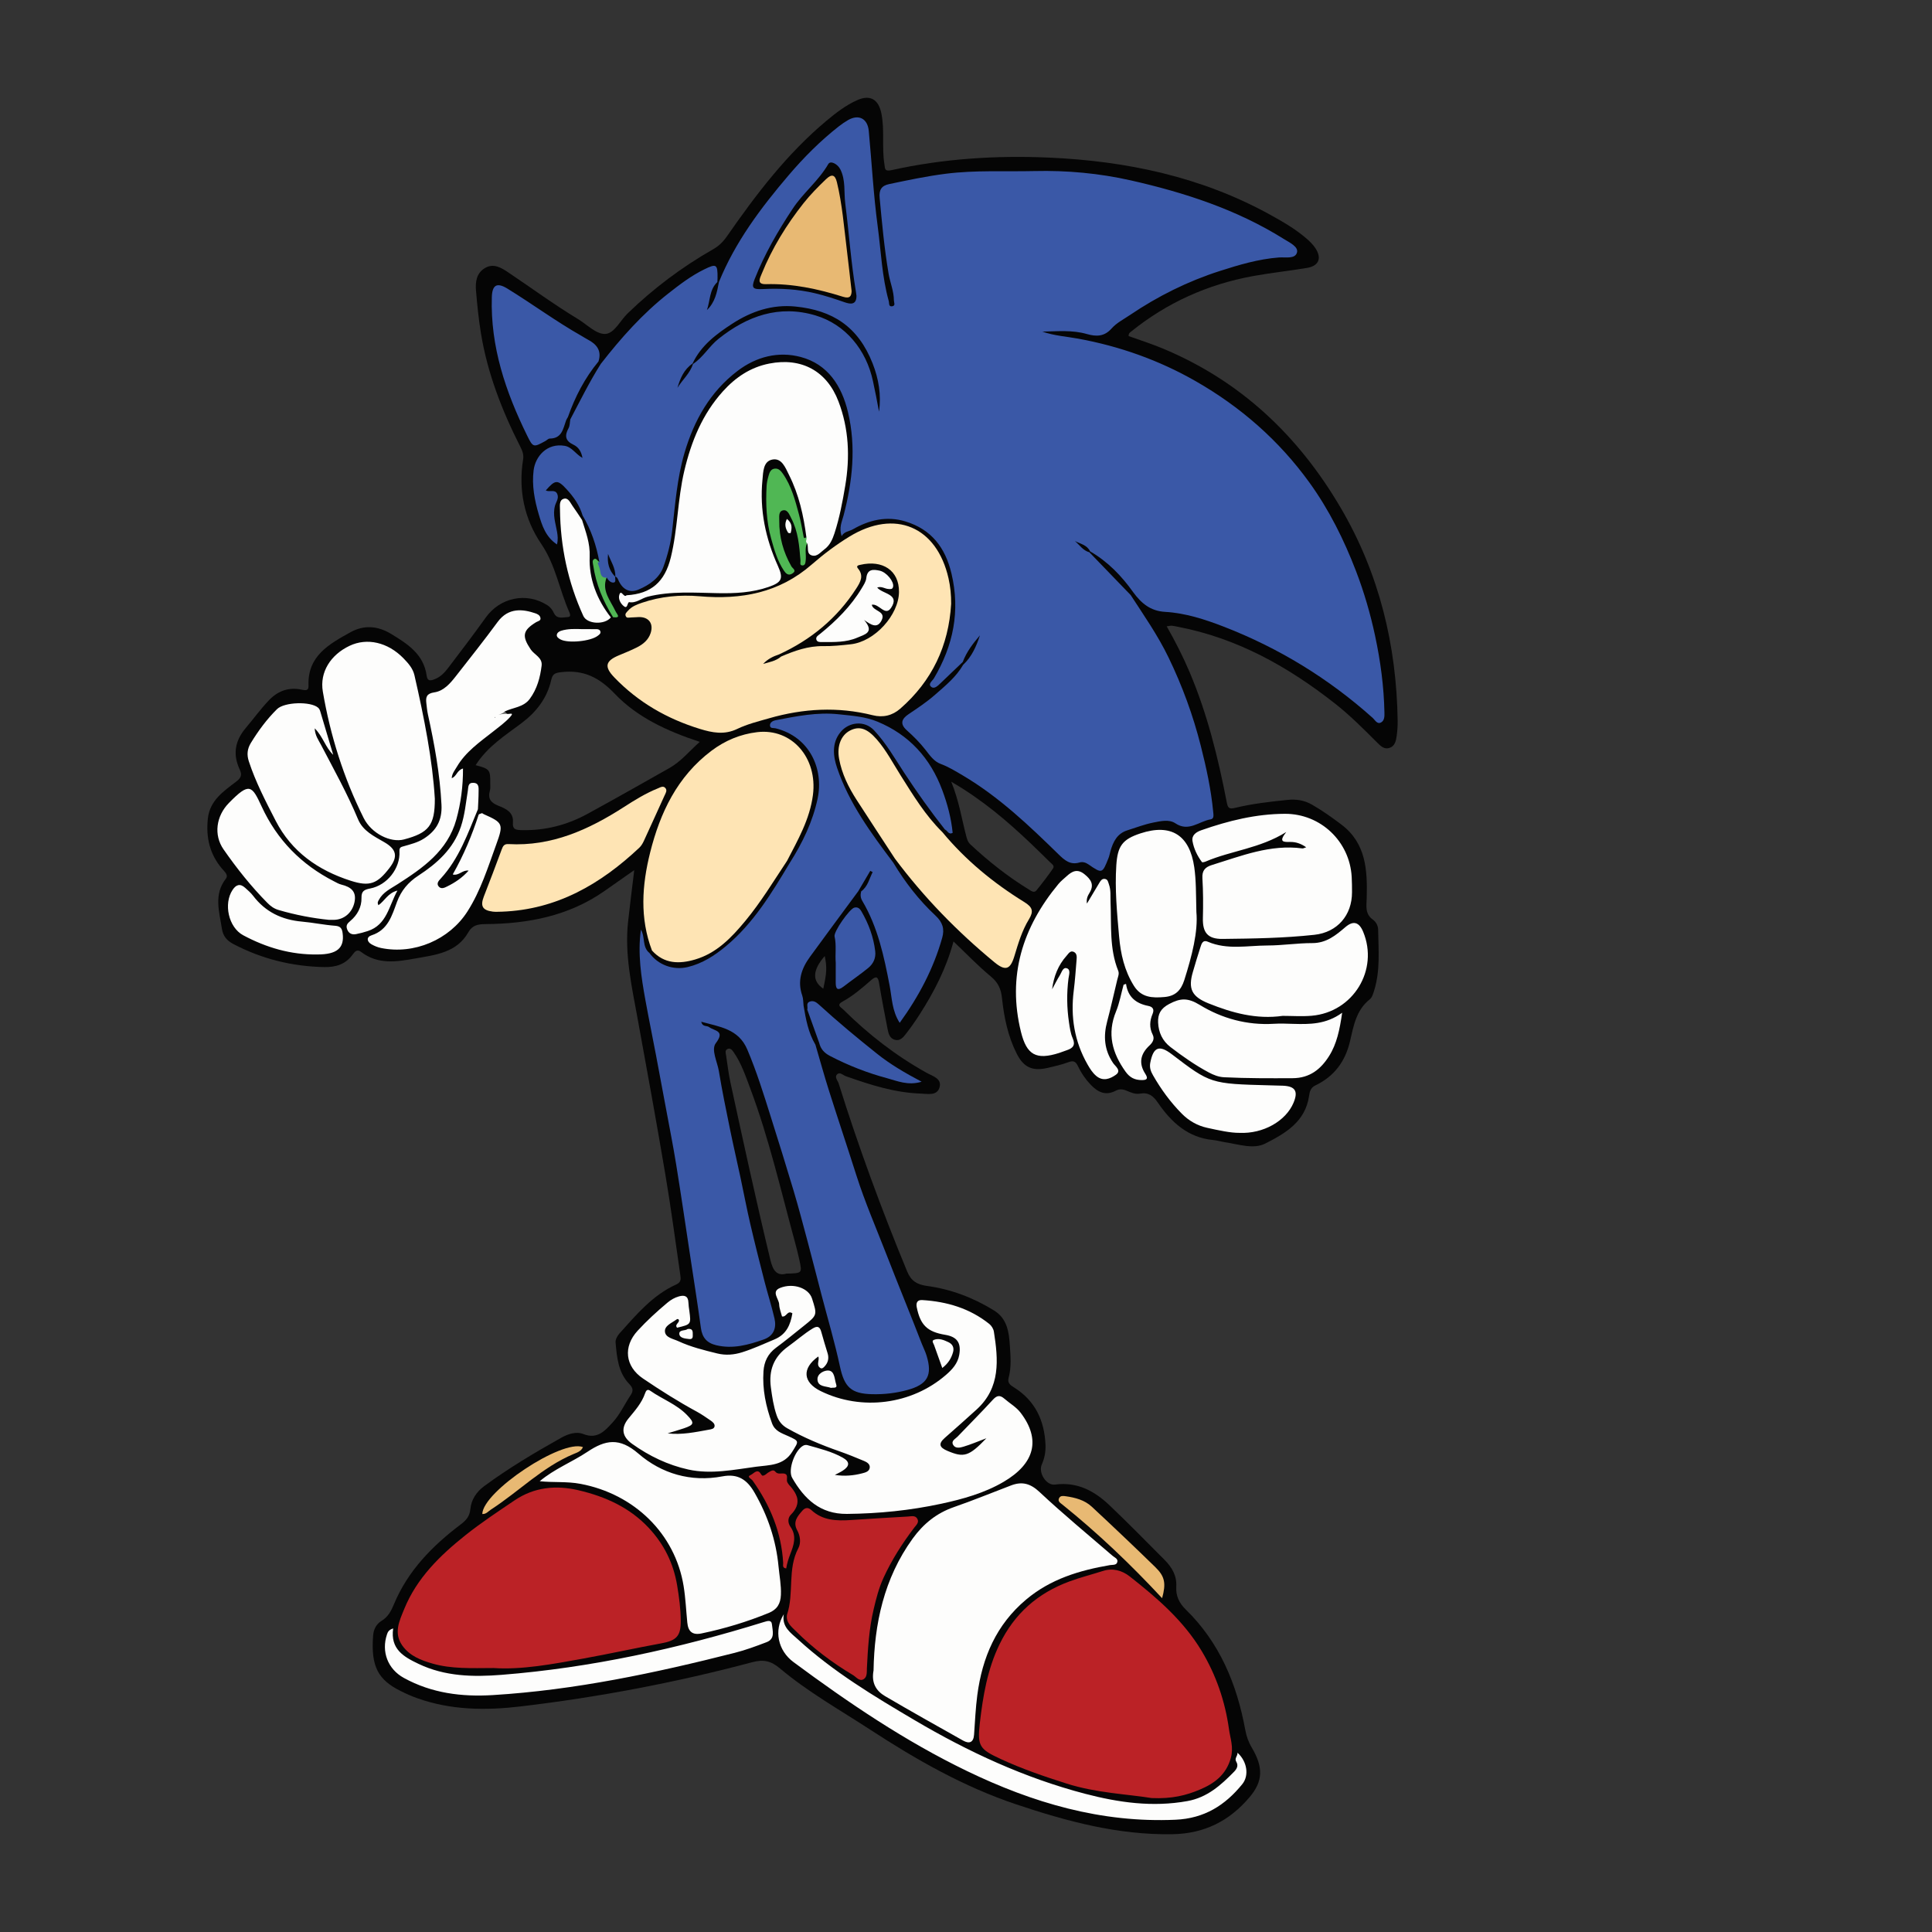
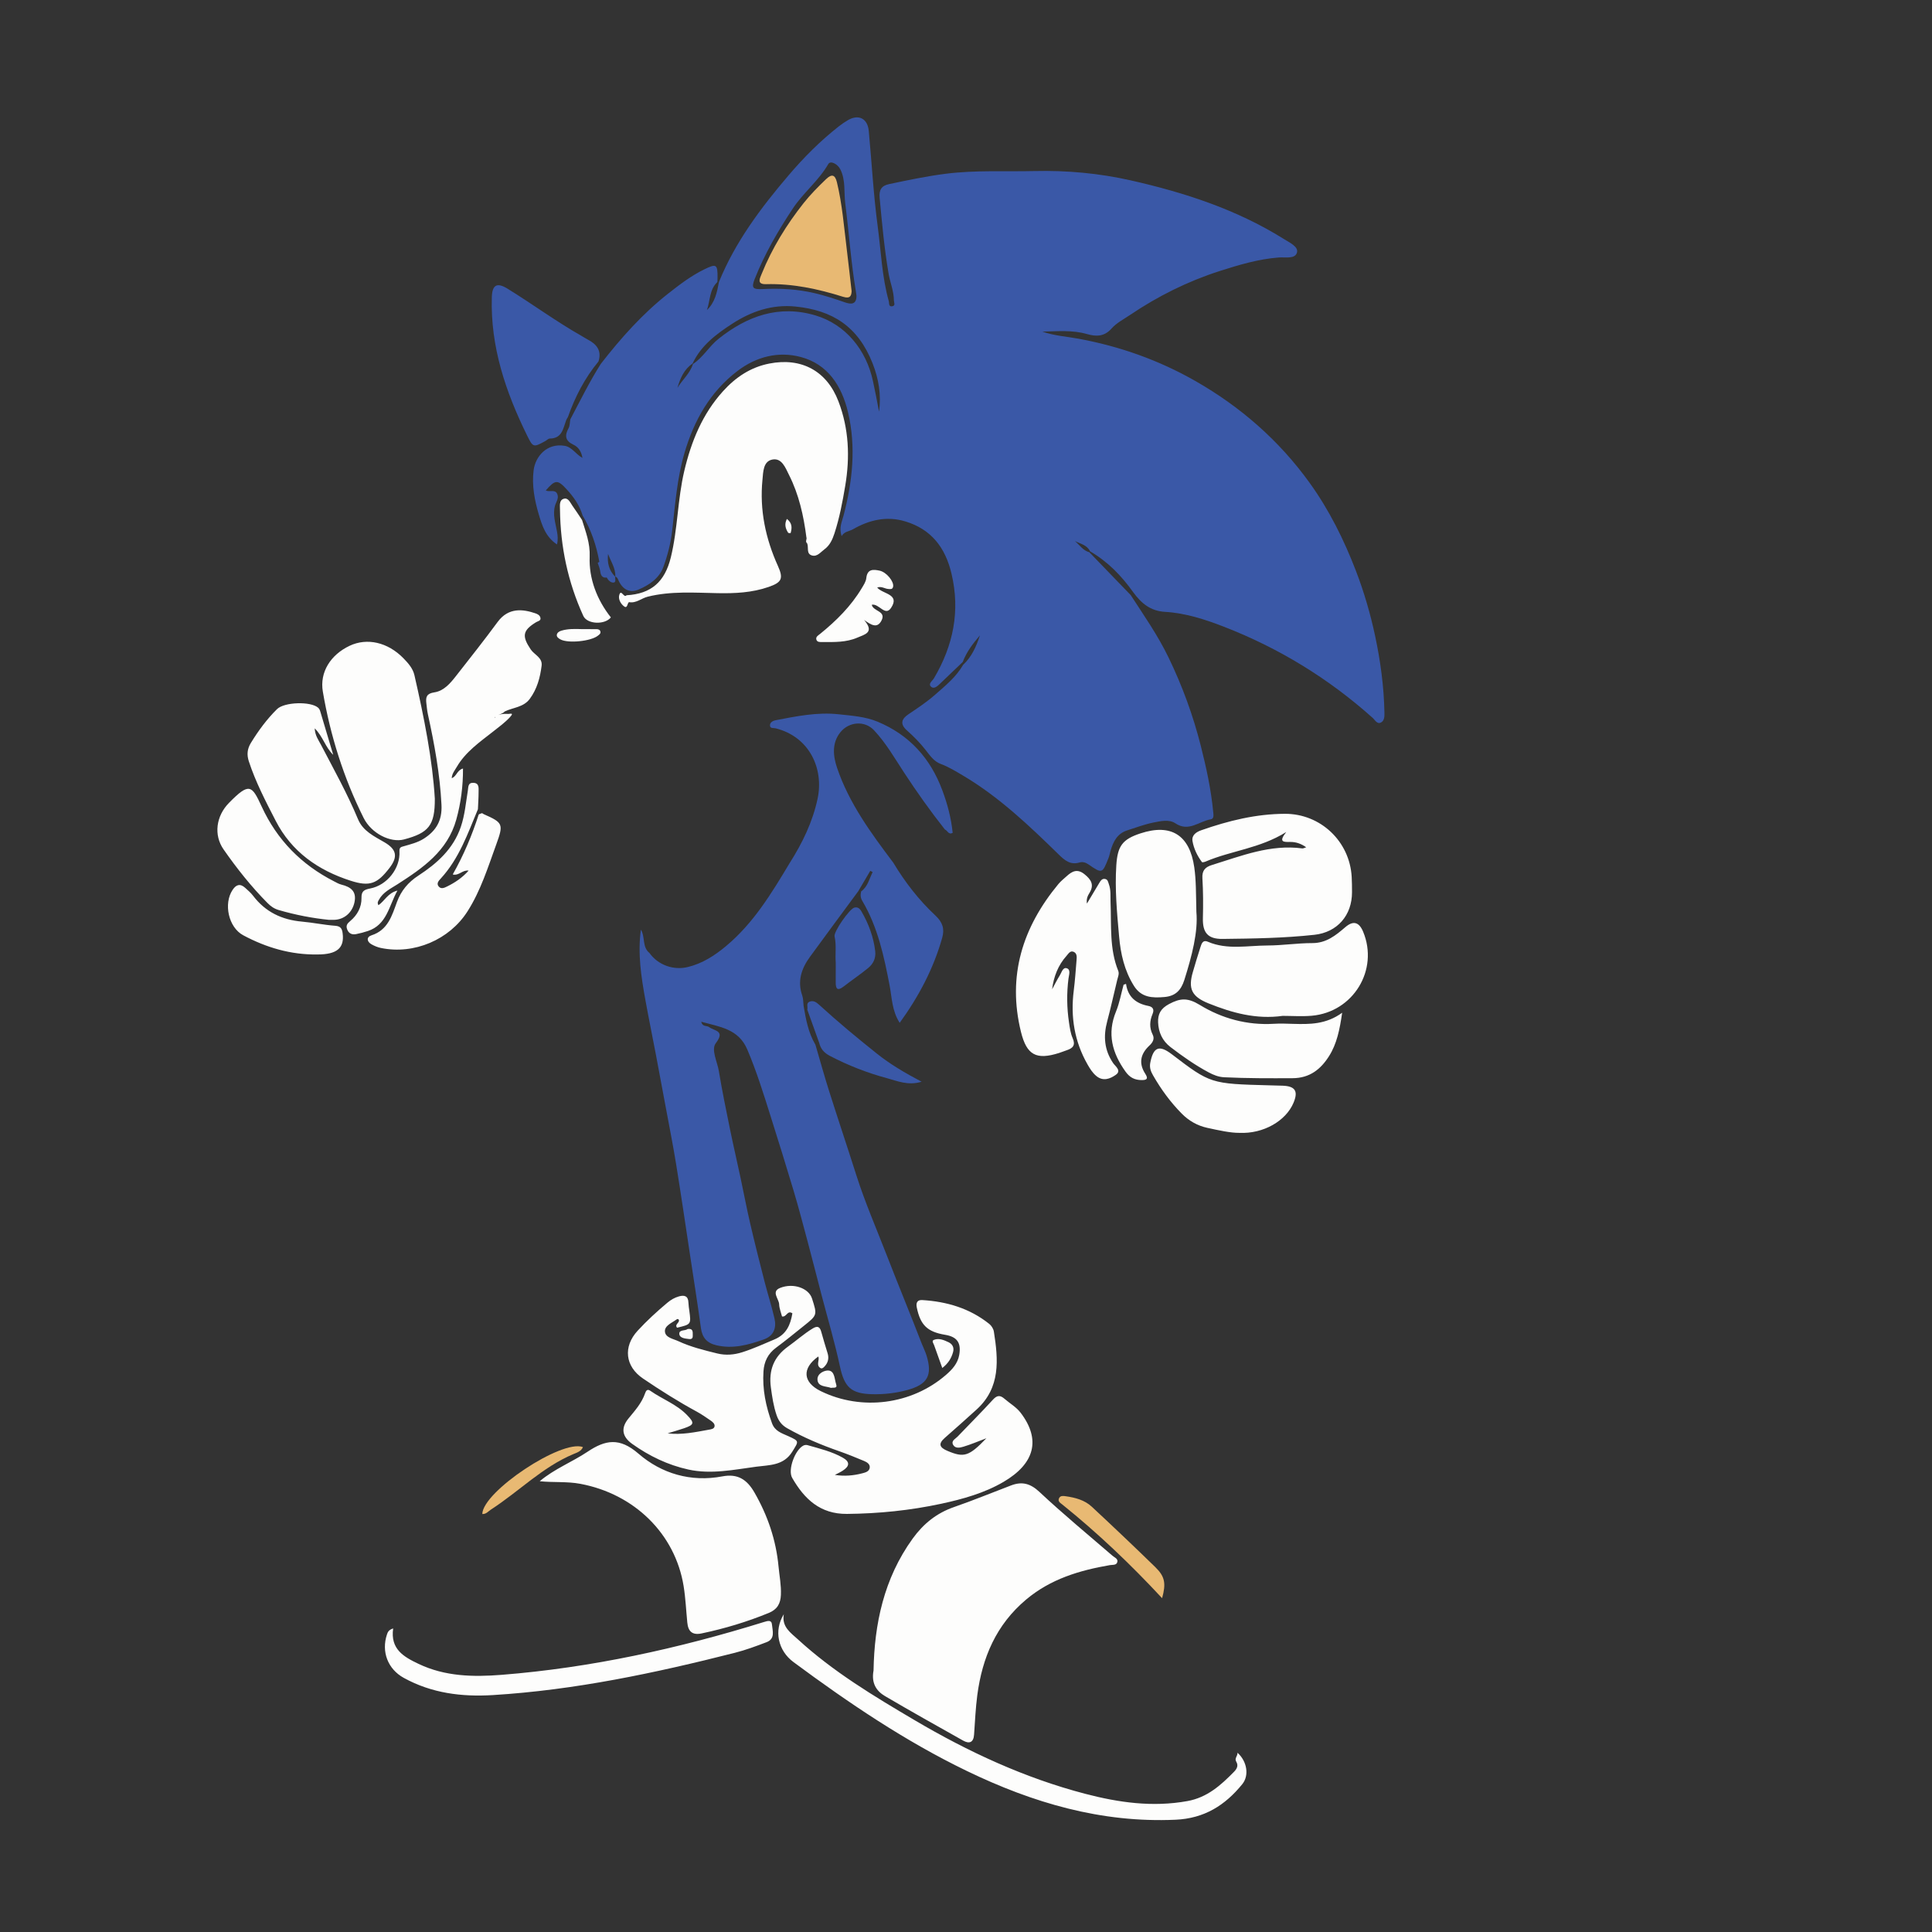
<svg xmlns="http://www.w3.org/2000/svg" version="1.1" id="Layer_1" x="0px" y="0px" viewBox="0 0 792 792" style="enable-background:new 0 0 792 792;" xml:space="preserve">
  <rect x="0" y="0" width="792" height="792" fill="#333333" stroke="none" />
  <style type="text/css">
	.st0{fill:#050505;}
	.st1{fill:#50B754;}
	.st2{fill:#3A58A7;}
	.st3{fill:#696968;}
	.st4{fill:#E8B973;}
	.st5{fill:#BB2226;}
	.st6{fill:#FEE4B4;}
	.st7{fill:#FDFDFC;}
</style>
  <g>
-     <path class="st0" d="M549.63,208.21c-17.35-29.61-41.15-52.17-73.19-65.43c-4.56-1.89-9.28-3.39-13.77-5.01   c-0.06-1.21,0.65-1.54,1.16-1.95c14.61-11.77,31.22-19.22,49.63-22.61c7.4-1.36,14.9-2.14,22.32-3.38   c4.89-0.81,6.18-4.02,3.41-8.16c-0.92-1.37-2.13-2.58-3.38-3.68c-4.53-3.98-9.74-6.99-14.99-9.89   c-28.29-15.64-59.03-22.11-90.96-23.5c-21.65-0.94-43.22,0.44-64.45,5.16c-2.93,0.65-2.59-0.86-2.85-2.43   c-1.13-6.9,0.15-13.93-1.25-20.84c-1.18-5.79-4.62-7.83-10-5.4c-4.61,2.08-8.6,5.16-12.46,8.38   c-16.24,13.56-28.89,30.2-40.86,47.42c-1.54,2.22-3.31,3.96-5.7,5.32c-12.78,7.29-24.46,16.06-35.04,26.31   c-3.07,2.97-5.48,8.33-9.27,8.38c-3.66,0.05-7.4-3.9-11.08-6.13c-9.8-5.93-19.02-12.71-28.51-19.08c-2.82-1.89-6.06-3.96-9.67-1.76   c-3.41,2.08-3.89,5.66-3.59,9.2c0.49,5.82,1.07,11.65,2.01,17.41c2.69,16.47,8.66,31.85,16.2,46.67c0.83,1.64,1.42,3.18,1.1,5.16   c-2.02,12.49,0.5,24.4,7.46,34.63c5.91,8.68,7.39,18.77,11.49,27.96c0.34,0.76,0.66,1.94-0.47,1.98c-2.08,0.08-4.61,1.06-5.89-1.7   c-0.6-1.3-1.42-2.35-2.65-3.14c-8.56-5.47-19.36-3.2-25.29,5.1c-4.94,6.92-10.11,13.68-15.25,20.45c-1.51,1.99-3.18,3.83-5.68,4.79   c-1.8,0.69-2.95,0.81-3.26-1.47c-1.22-8.79-7.79-12.99-14.57-17.11c-5.49-3.33-11.12-3.75-16.66-0.68   c-8.72,4.84-17.66,9.71-17.2,21.85c0.08,2.09-1.01,2.06-2.72,1.7c-5.34-1.14-9.8,0.42-13.6,4.43c-3.38,3.56-6.23,7.52-9.38,11.24   c-4.44,5.23-5.42,10.79-2.52,17.01c0.99,2.13,0.75,3.36-1.47,5.04c-5.14,3.91-10.77,7.68-11.57,15.11   c-0.83,7.72,0.74,14.65,5.9,20.65c0.94,1.1,2.64,2.5,1.48,3.99c-5.06,6.53-2.68,13.49-1.64,20.45c0.46,3.08,2.05,4.95,4.73,6.35   c11.69,6.12,24.11,9.19,37.3,9.44c4.84,0.09,8.8-1.22,11.65-5.22c0.92-1.28,1.86-2.19,3.4-1c6.82,5.26,14.47,4.09,22.07,2.72   c8.32-1.5,17.1-2.29,21.93-10.84c1.61-2.85,3.97-3.26,7.01-3.28c17.44-0.13,34.09-3.31,48.74-13.55c3.86-2.7,7.71-5.41,12.22-8.57   c-0.91,7.58-1.78,14.33-2.52,21.09c-1.47,13.37,1.44,26.32,3.82,39.33c3.93,21.46,7.84,42.93,11.47,64.45   c2.32,13.72,4.14,27.53,6.14,41.31c0.22,1.49,0.29,2.78-1.69,3.67c-9.68,4.37-16.34,12.36-23.22,20.01   c-0.88,0.98-1.76,2.53-1.65,3.73c0.53,6.08,1.05,12.3,5.57,17.02c1.54,1.61,1.84,2.76,0.61,4.6c-2.49,3.7-4.36,7.92-7.34,11.14   c-2.99,3.23-6.19,7.15-11.97,4.84c-3.06-1.22-6.44-0.03-9.25,1.55c-10.82,6.07-21.48,12.4-31.48,19.78   c-3.21,2.36-5.33,5.64-5.67,9.4c-0.29,3.13-1.87,4.71-4.02,6.34c-11.6,8.79-21.6,18.94-27.3,32.66c-1.13,2.72-2.38,5.19-5.11,6.84   c-2.07,1.25-3.23,3.41-3.43,5.96c-1.01,12.93,2.18,18.23,11.27,22.79c2.23,1.12,4.53,2.13,6.89,2.97   c13.75,4.89,27.98,5.04,42.18,3.36c32.11-3.79,63.82-9.82,95.07-18.14c4.56-1.21,7.61-0.62,11.43,2.6   c11.43,9.62,24.52,16.96,37.02,25.11c18.82,12.28,38.26,23.35,59.69,30.54c20.81,6.98,41.81,12.63,64.08,12.26   c13.11-0.22,23.36-5.38,31.67-15.2c5.49-6.49,5.71-12.19,0.89-20.3c-1.4-2.35-2.2-4.71-2.68-7.33   c-3.44-18.75-10.51-35.76-24.41-49.31c-2.74-2.67-4.08-5.68-3.86-9.25c0.28-4.63-1.8-8.06-4.83-11.1   c-7.49-7.52-14.92-15.11-22.61-22.41c-6.15-5.84-13.19-9.63-22.23-8.43c-3.65,0.49-6.96-4.86-5.46-8.24   c1.15-2.6,1.64-5.24,1.52-8.1c-0.45-9.96-4.24-18.04-12.89-23.48c-1.45-0.91-2.82-1.77-2.23-3.94c1.2-4.38,0.79-8.91,0.5-13.32   c-0.35-5.43-1.08-10.93-6.42-14.25c-8.51-5.28-17.73-8.77-27.62-10.11c-4.1-0.56-6.47-2.1-8.05-5.92   c-10.46-25.31-19.92-50.99-28.1-77.13c-0.37-1.17-1.9-2.64-0.47-3.8c1.08-0.88,2.29,0.48,3.42,0.88   c9.99,3.53,20.05,6.78,30.76,7.13c2.82,0.09,6.61,1.02,7.65-2.52c1.07-3.66-2.82-4.63-5.23-5.97   c-12.66-7.03-23.97-15.81-34.22-25.98c-0.94-0.93-2.97-1.8-0.31-3.24c4.32-2.34,8.02-5.57,11.7-8.77c2.22-1.93,2.88-1.36,3.31,1.29   c1.05,6.32,2.27,12.62,3.5,18.91c0.35,1.78,0.87,3.66,2.93,4.23c2.13,0.59,3.43-0.98,4.51-2.37c2.05-2.64,3.98-5.39,5.77-8.2   c5.84-9.14,10.8-18.71,13.78-29.75c5.36,5.1,10.08,10.05,15.31,14.37c2.98,2.47,4.17,5.11,4.56,8.82   c0.84,7.88,2.42,15.66,6.04,22.81c2.88,5.69,6.48,7.28,12.7,5.84c2.84-0.66,5.71-1.32,8.44-2.32c1.99-0.73,3-0.45,3.92,1.53   c1.3,2.78,3.04,5.33,5.16,7.57c2.89,3.07,6.14,4.83,10.36,2.57c1.48-0.79,2.89-0.67,4.4-0.03c1.79,0.76,3.63,1.59,5.64,1.22   c3.35-0.6,5.34,0.94,7.17,3.61c5.52,8.06,12.31,14.42,22.71,15.41c1.65,0.16,3.27,0.66,4.92,0.91c5.51,0.83,11.61,3.01,16.47,0.54   c8.07-4.1,16.39-8.85,17.93-19.41c0.25-1.73,0.58-3.45,2.61-4.42c7.65-3.66,12.21-9.7,14.17-18.02c1.47-6.25,2.51-12.82,8.12-17.26   c0.97-0.77,1.41-2.37,1.82-3.67c2.53-8.17,1.75-16.58,1.61-24.94c-0.03-1.58-0.84-3.11-2.07-3.99c-3.43-2.45-2.69-5.64-2.6-9.19   c0.26-11.12-0.22-22.17-10.34-29.82c-3.9-2.95-7.85-5.77-12.1-8.21c-3.19-1.83-6.52-2.31-10.07-1.94   c-7.22,0.75-14.44,1.55-21.5,3.28c-2.55,0.62-2.95-0.11-3.4-2.44c-3.52-18.15-7.93-36.06-15.17-53.15   c-2.7-6.37-5.83-12.54-9.42-18.85c1.04-0.14,1.56-0.29,2.07-0.25c0.82,0.07,1.64,0.27,2.45,0.43   c24.29,4.63,45.15,16.31,64.33,31.37c6.27,4.92,11.9,10.56,17.51,16.2c1.43,1.43,2.95,2.85,5.1,2.05c2.08-0.77,2.55-2.85,2.81-4.79   c0.28-2.07,0.44-4.17,0.41-6.26C572.5,264.47,565.41,235.14,549.63,208.21z M274.44,314.84c-11.15,6.31-22.3,12.62-33.55,18.77   c-8.34,4.56-17.28,6.9-26.87,6.69c-2.45-0.05-4.02-0.13-3.76-3.24c0.34-4.05-2.9-5.56-5.84-6.71c-3.14-1.23-4.56-2.87-3.59-6.26   c0.26-0.91,0.13-1.94,0.14-2.92c0.06-5.64-0.19-5.96-5.99-7.5c4.87-7.66,12.07-12.15,18.71-17.14   c6.17-4.63,10.57-10.25,12.27-17.77c0.56-2.46,1.49-2.91,4.13-3.22c9.15-1.05,15.53,2.15,21.98,8.91   c9.19,9.63,21.42,15.27,34.79,19.67C282.56,307.94,279.18,312.16,274.44,314.84z M322.43,522.1c-3.95,1.1-5.57-1.25-6.59-5.48   c-5.84-24.17-11.1-48.47-16.38-72.77c-0.79-3.65-1.25-7.38-1.79-11.08c-0.13-0.91-0.59-2.12,0.43-2.68   c1.28-0.71,2.06,0.39,2.69,1.3c3.12,4.5,4.84,9.66,6.74,14.72c7.72,20.58,12.6,41.99,18.37,63.14c0.66,2.4,1.26,4.82,1.8,7.26   C328.88,521.96,328.86,521.97,322.43,522.1z M337.49,405.3c-4.6-3.13-4.49-7.51,0.6-13.39   C339.05,396.55,338.92,398.87,337.49,405.3z M431.66,356.03c-2.12,3.09-4.42,6.06-6.78,8.97c-0.92,1.13-2,0.32-2.97-0.27   c-8.71-5.33-16.66-11.62-24.11-18.57c-1.12-1.05-1.43-2.36-1.77-3.67c-1.82-6.94-2.87-14.07-6.07-22.03   c12.75,7.4,22.88,16.06,32.57,25.28c2.62,2.5,5.22,5.03,7.78,7.58C431.03,354.07,432.49,354.81,431.66,356.03z" />
    <g>
      <g>
-         <path class="st1" d="M330.56,220.23c-0.41,0.15-0.91,0.8-1.12-0.21c-0.6-2.98-1.07-6-1.86-8.93c-1.58-5.89-3.1-11.82-6.67-16.93     c-0.81-1.16-1.79-2.26-3.39-2.04c-1.68,0.23-2.11,1.71-2.49,3.03c-0.38,1.33-0.69,2.72-0.77,4.09c-0.4,7.26-0.1,14.51,1.86,21.54     c1.26,4.54,2.55,9.13,5.22,13.12c0.74,1.11,1.78,2.3,3.46,1.22c1.96-1.26,0.11-2.07-0.39-2.96c-3.3-5.81-5.04-12.03-4.96-18.72     c0.02-1.63-0.41-3.88,1.63-4.25c1.8-0.32,2.5,1.76,3.27,3.23c2.85,5.45,3.33,11.4,3.8,17.36c0.06,0.76-0.46,1.93,0.71,2.01     c1.27,0.09,1.32-1.12,1.43-2.11c0.27-2.33-0.51-4.74,0.57-7C331,221.85,331.11,221,330.56,220.23z M248.68,236.72     c-2.4-1.48-1.77-4.39-3.02-6.42c-0.74-0.32-1.18-1.59-2.04-1.14c-1.03,0.53-0.56,1.74-0.43,2.64c1.12,7.68,4.05,14.68,8.14,21.23     c3.5,0.41,1.56-1.23,0.98-2.48C250.26,246.16,246.54,242.2,248.68,236.72z" />
-       </g>
+         </g>
    </g>
    <g>
      <g>
        <path class="st2" d="M345.82,404.42c3.33-2.58,6.83-4.95,10.09-7.61c2.09-1.71,3.21-4.04,2.87-6.91     c-0.7-5.82-2.68-11.17-5.61-16.23c-0.73-1.27-1.56-1.96-2.96-1.6c-1.95,0.5-8.54,9.87-8.09,11.82c0.83,3.59,0.18,7.21,0.48,10.79     c0,2.64,0.02,5.28-0.01,7.92C342.57,405.16,343.14,406.49,345.82,404.42z M567.53,292.04c-0.21-10.57-1.62-21.04-3.81-31.32     c-1.92-9-4.5-17.9-7.82-26.56c-4.94-12.87-11.02-25.12-19.08-36.29c-12.49-17.32-28.29-31.13-46.8-41.69     c-14.94-8.52-30.96-14.22-47.96-17.34c-4.9-0.9-9.97-1.21-14.75-2.9c6.12-0.11,12.24-0.74,18.27,1c3.7,1.06,7.08,1.14,10.1-2.28     c2.03-2.3,4.99-3.8,7.59-5.56c11.41-7.71,23.66-13.8,36.75-18c7.87-2.53,15.85-4.9,24.18-5.55c2.73-0.21,6.74,0.75,7.49-2.06     c0.63-2.38-3.08-4.07-5.38-5.51c-19.35-12.11-40.74-19.06-62.79-24.04c-12.9-2.91-26.09-4.13-39.38-3.82     c-12.13,0.29-24.28-0.43-36.39,1.1c-7.85,0.99-15.56,2.63-23.28,4.25c-3.22,0.67-4.17,2.47-3.87,5.68     c0.97,10.37,1.91,20.72,3.66,31.01c0.63,3.69,2.16,7.18,2.18,10.97c0,0.88,0.79,2.15-0.67,2.42c-1.56,0.29-1.2-1.27-1.42-2.05     c-2.82-10.06-3.18-20.5-4.56-30.77c-1.73-12.95-2.43-26.03-3.65-39.04c-0.48-5.07-4.08-6.98-8.47-4.48     c-1.27,0.73-2.54,1.59-3.74,2.53c-7.65,5.99-14.44,12.81-20.72,20.19c-11.37,13.34-21.81,27.26-28.49,43.65     c-0.79,4.18-1.58,8.37-4.93,11.52c1.37-3.86,0.96-8.34,4.28-11.48c0,0,0,0,0,0c0.02-0.56,0.06-1.11,0.07-1.67     c0.06-5.68-0.47-5.97-5.48-3.51c-5.33,2.61-10,6.17-14.62,9.8c-10.62,8.33-19.51,18.33-27.76,28.93c0,0,0,0,0,0     c-4.64,7.32-8.45,15.09-12.49,22.73c-0.23,1.22-0.17,2.6-0.73,3.64c-1.65,3-1.38,5.17,1.95,6.73c2.05,0.96,3.27,2.7,3.76,5.45     c-2.88-1.62-4.28-4.46-7.34-4.97c-7.21-1.21-11.98,4.33-12.69,10.06c-0.77,6.19,0.39,12.26,2.13,18.11     c1.32,4.45,2.77,9.15,7.45,12.27c0.49-2.04,0.3-3.57,0.02-5.21c-0.6-3.52-1.86-6.98-0.82-10.7c0.43-1.53,1.69-3.01,0.91-4.79     c-0.9-2.06-3.17-0.62-4.69-1.45c3.87-4.45,4.83-4.5,8.55-0.45c2.89,3.14,5.32,6.59,6.54,10.75c3.51,5.89,5.65,12.28,6.86,18.99     c-0.28,0.13-0.5,0.28-0.67,0.44c0.42,1.18,0.89,2.34,1.06,3.61c0.19,1.38,0.77,2.67,2.63,2.37c0.6,1.13,1.65,2.14,2.76,2.07     c1.23-0.08,0.59-1.53,0.72-2.4c0,0,0,0,0,0c-2.6-2.58-3.33-5.78-2.93-9.35c1.11,3.06,3.11,5.81,2.98,9.29c0,0,0,0,0,0     c0.92,0.3,1.1,1.19,1.46,1.92c1.73,3.5,4.56,4.91,8.11,3.39c4.37-1.87,8.44-4.64,10.11-9.21c1.75-4.77,3.04-9.84,3.62-14.88     c1.23-10.74,2-21.53,5.07-31.97c3.92-13.32,10.47-24.98,21.72-33.55c7.73-5.89,16.79-8.14,25.91-5.72     c11.1,2.94,16.81,11.84,19.37,22.6c3.4,14.26,1.85,28.43-1.81,42.4c-0.67,2.55-1.94,4.86-0.8,8.43c1.19-2,3.04-1.88,4.64-2.8     c6.69-3.84,13.87-5.55,21.53-3.21c10.65,3.25,16.34,10.71,18.87,21.36c3.66,15.41,0.72,29.52-7.17,42.91     c-0.66,1.11-2.55,2.3-1.19,3.49c1.28,1.11,2.73-0.35,3.83-1.41c3.04-2.92,6.1-5.83,9.15-8.74c1.55-4.14,4.2-7.59,7.05-10.92     c-1.48,4.49-3.33,8.76-6.88,12.07c0,0,0,0,0,0c-2.86,4.97-7.24,8.52-11.45,12.22c-3.41,3-7.18,5.51-10.95,8.04     c-2.7,1.82-3.74,3.89-0.68,6.61c2.76,2.46,5.41,5.13,7.68,8.04c1.79,2.3,3.44,4.72,6.21,5.74c3.25,1.2,6.14,3,9.08,4.73     c14.77,8.74,27.09,20.47,39.25,32.36c2.47,2.42,4.8,4.43,8.57,3.3c1.21-0.36,2.47-0.02,3.58,0.74c5.71,3.92,5.73,3.91,8.32-2.61     c0.35-0.89,0.51-1.86,0.78-2.79c1.08-3.83,2.75-7.21,6.92-8.52c3.55-1.12,7.05-2.47,10.68-3.19c2.95-0.58,6.42-1.42,9,0.31     c5.49,3.68,9.72-0.85,14.48-1.62c1.47-0.24,1.15-1.87,1.02-3.19c-0.87-9.11-2.81-17.99-5.05-26.85     c-3.18-12.59-7.6-24.66-13.26-36.35c-4.37-9.04-10.08-17.2-15.51-25.56c-5.64-5.84-11.28-11.68-16.92-17.53     c-2.61-0.7-4.01-2.98-5.93-4.61c2.24,1.16,4.96,1.6,6.22,4.23c0,0,0,0,0,0c7.26,4.21,12.94,10.08,17.75,16.86c0,0,0,0,0,0     c3.26,4.42,6.97,7.61,13.02,7.95c8.31,0.48,16.32,3.08,24.01,6.06c22.6,8.76,43,21.23,61.09,37.43c0.92,0.82,1.77,2.67,3.35,1.87     C567.61,295.39,567.56,293.59,567.53,292.04z M309.39,114.34c4.04-10.22,9.52-19.65,15.58-28.81     c4.33-6.54,10.64-11.44,14.57-18.27c0.91-1.58,3.85-0.04,4.97,2.21c2.21,4.45,1.4,9.29,1.99,13.93     c1.54,12.05,2.35,24.19,4.37,36.18c0.09,0.55,0.16,1.1,0.23,1.65c0.03,3.85-2.46,3.51-4.85,2.68c-4.02-1.4-8.03-2.73-12.2-3.71     c-6.99-1.65-14.02-2.06-21.12-1.71C308.64,118.71,307.88,118.15,309.39,114.34z M360.34,168.75c-0.75-4.21-1.59-8.39-2.49-12.55     c-2.74-12.83-11.27-23.24-23.56-26.9c-14.93-4.44-27.93,0.2-39.72,9.58c-3.88,3.09-6.31,7.59-10.5,10.34     c-1.19,3.84-4.34,6.44-6.36,9.77c1.13-3.88,2.64-7.53,6.19-9.96c0,0,0.09,0.1,0.14,0.16l-0.14-0.16     c3.46-7.41,9.8-12.13,16.31-16.35c7.75-5.02,16.32-7.99,25.88-7.02c15.17,1.54,25.65,8.13,31.62,23.3     C360.18,155.22,361.33,161.88,360.34,168.75z M223.57,180.79c0.61-0.33,1.2-1.01,1.8-1.01c5.05-0.02,5.46-4.1,6.71-7.47     c0.18-0.48,0.49-0.92,0.74-1.37c2.92-8.27,6.89-15.97,12.52-22.76c0,0,0,0,0,0c1.42-4.43-0.74-7.09-4.44-9.01     c-0.85-0.44-1.64-0.98-2.47-1.45c-10.48-5.94-20.17-13.1-30.41-19.4c-4.37-2.69-6.25-1.48-6.4,3.51     c-0.62,20.29,5.67,38.82,14.46,56.7C218.53,183.53,218.7,183.45,223.57,180.79z M335.8,427.45c0.63,2.53,1.95,4.13,4.48,5.44     c7.47,3.89,15.29,6.95,23.33,9.1c4.13,1.1,8.56,3.15,14.2,1.45c-6.91-3.65-12.87-7.15-18.3-11.49     c-8.14-6.49-16.15-13.13-23.83-20.16c-1.12-1.02-2.29-1.73-3.75-1.19c-1.64,0.61-0.65,2.19-1,3.29     C332.55,418.41,334.18,422.93,335.8,427.45C335.8,427.45,335.8,427.45,335.8,427.45C335.8,427.45,335.8,427.45,335.8,427.45z      M359.76,295.85c-5.02-2.09-10.46-2.44-15.83-3.03c-8.87-0.98-17.43,0.79-26.02,2.44c-0.89,0.17-2.33,0.8-2.27,2.13     c0.06,1.38,1.43,0.94,2.31,1.17c14.11,3.54,19.76,16.79,17.23,28.76c-2.02,9.58-6.25,18.27-11.48,26.5c0,0,0,0,0,0     c-7.4,12.34-14.82,24.65-26.1,34.04c-4.67,3.89-9.64,7.11-15.67,8.57c-5.8,1.41-12.12-0.77-15.7-5.77     c-3.06-2.44-1.67-6.6-3.5-9.56c-1.38,9.87,0.14,19.46,1.87,29.01c1.36,7.48,2.89,14.93,4.31,22.4     c1.37,7.21,2.71,14.42,4.05,21.64c1.44,7.76,2.98,15.5,4.24,23.29c1.97,12.17,3.76,24.36,5.6,36.55     c1.54,10.14,3.14,20.27,4.53,30.43c0.54,3.91,2.43,6.12,6.27,7.04c6.82,1.64,13.18-0.14,19.48-2.36     c4.09-1.44,5.31-4.71,4.41-8.62c-1.17-5.09-2.78-10.07-4.08-15.13c-2.02-7.88-4.02-15.78-5.86-23.7     c-1.47-6.31-2.66-12.69-4.02-19.03c-1.42-6.63-2.95-13.23-4.31-19.87c-1.6-7.85-3.22-15.7-4.52-23.6     c-0.64-3.9-3.29-8.87-1.25-11.53c3.98-5.22-0.62-4.95-2.78-6.58c-0.95-0.72-2.67,0.05-3.22-2.19c7.59,2.11,15.29,2.89,18.9,11.41     c3.77,8.87,6.62,18.02,9.5,27.18c3.22,10.21,6.42,20.43,9.48,30.69c2.01,6.75,3.8,13.56,5.62,20.36     c1.99,7.46,3.89,14.94,5.84,22.41c2.54,9.73,5.42,19.39,7.52,29.21c1.83,8.57,4.59,11.25,13.31,11.43     c4.91,0.1,9.66-0.44,14.39-1.74c8.26-2.27,10.28-6.03,7.83-14.05c-0.53-1.74-1.35-3.32-1.99-4.96     c-4.7-12.17-9.69-24.23-14.41-36.39c-4.21-10.85-8.86-21.53-12.4-32.64c-3.66-11.51-7.51-22.97-11.16-34.48     c-2-6.3-3.75-12.67-5.61-19.01c0,0,0,0,0,0c-2.94-4.93-3.92-10.46-4.86-16l0,0c-0.16-1.37-0.09-2.83-0.53-4.11     c-2.09-5.94-0.35-11.1,3.12-15.87c6.57-9.03,13.23-17.99,19.85-26.97c1.63-2.77,3.27-5.54,4.9-8.32     c0.33,0.17,0.65,0.35,0.98,0.52c-1.41,2.72-1.93,5.87-4.72,7.91c0,0,0,0,0,0c-0.32,1.37-0.32,2.54,0.5,3.93     c6.34,10.73,8.88,22.67,11.19,34.74c0.95,4.96,0.94,10.32,4.12,15.2c7.9-10.94,13.88-22.29,17.42-34.86     c1.02-3.61,0.22-6.33-2.79-9.14c-6.78-6.33-12.47-13.68-17.27-21.67c-9.13-12.12-18.16-24.4-23.05-38.91     c-1.54-4.56-2.31-10.1,1.48-14.67c3.41-4.12,9.8-4.84,13.71-0.65c4.92,5.26,8.42,11.4,12.29,17.31     c5.26,8.02,10.79,15.82,16.74,23.34c1.07,0.38,1.43,2.28,3.18,1.38c-0.59-6.03-2.14-11.85-4.27-17.54     C381.4,310.83,372.74,301.25,359.76,295.85z" />
      </g>
    </g>
-     <path class="st3" d="M207.87,292.62c-1.71,1.33-3.8,0.87-5.68,1.42c1.37-1.35,2.81-2.37,4.71-2.39   C207.22,291.98,207.54,292.3,207.87,292.62z" />
  </g>
  <g>
    <g>
      <path class="st4" d="M473.65,642.47c-8.59-8.38-17.3-16.64-26.08-24.81c-2.94-2.74-6.79-3.75-10.72-4.3    c-0.94-0.13-2.07-0.32-2.65,0.71c-0.76,1.38,0.48,2.03,1.29,2.69c14.41,11.6,27.8,24.3,40.9,38.4    C478.06,649.11,477.54,646.26,473.65,642.47z M197.71,620.65c1.58,0.12,2.48-1.14,3.59-1.85c11.41-7.36,21.02-17.38,33.8-22.73    c1.45-0.6,3.15-1.12,3.88-2.85C230.3,589.89,197.9,611.45,197.71,620.65z M343.09,74.73c-0.78-3.24-2.17-3.49-4.5-1.25    c-3.22,3.1-6.36,6.25-9.14,9.76c-7.04,8.9-12.93,18.47-17.2,29c-0.75,1.85-2.15,4.36,1.75,4.25c10.87-0.3,21.32,1.94,31.59,5.17    c2.96,0.93,3.43-0.45,3.52-2.3c-0.69-5.98-1.29-11.51-1.97-17.02C345.99,93.1,345.28,83.81,343.09,74.73z" />
    </g>
  </g>
  <g>
    <g>
-       <path class="st5" d="M503.8,708.82c-1.59-11.42-5.27-22.15-11.23-32.08c-7.47-12.43-18.22-21.68-29.44-30.49    c-3.26-2.56-7.06-3.52-10.98-2.26c-4.57,1.47-9.22,2.62-13.75,4.3c-13.06,4.82-22.54,13.2-28.64,25.74    c-5.01,10.29-6.82,21.32-8.1,32.42c-1.08,9.42-0.03,10.66,8.61,14.65c8.72,4.04,17.78,7.13,26.97,10.05    c12.18,3.88,24.76,4.31,34.85,5.94c8.42,0.38,14.26-1.15,19.7-3.44c5.85-2.46,10.82-5.95,12.78-13.02    C505.77,716.23,504.33,712.68,503.8,708.82z M265.92,626.31c-7.81-8.34-17.76-12.81-28.72-15.39c-9.34-2.19-18.2-1.3-26.26,4.14    c-6.83,4.61-13.73,9.17-20.16,14.3c-10.42,8.31-19.91,17.55-25.08,30.25c-1.97,4.84-4.4,9.76-0.83,14.89    c3.02,4.33,7.71,6.12,12.49,7.48c7.72,2.2,15.7,1.86,24.98,1.81c11.53,0.78,24.11-1.59,36.67-3.86    c10.73-1.94,21.39-4.31,32.12-6.27c6.2-1.14,7.99-2.97,7.94-9.26c-0.04-4.87-0.67-9.63-1.48-14.47    C276.06,640.76,272.17,632.99,265.92,626.31z M372.25,621.68c-7.78,0.42-15.55,0.93-23.33,1.43c-5.89,0.38-11.63,0.29-16.34-4.1    c-1.18-1.1-2.47-1.09-3.63,0.24c-2.05,2.35-4.04,4.62-2.13,8.1c1.25,2.29,1.59,5.14,0.45,7.31c-4.57,8.65-1.66,18.44-4.65,27.26    c-0.51,3.17,1.79,4.9,3.58,6.68c7.04,7.03,14.94,12.99,23.48,18.08c1.31,0.78,2.62,2.75,4.37,1.67c1.51-0.94,1.25-2.93,1.33-4.62    c0.4-8.04,0.89-16.1,2.74-23.93c1.03-4.37,2.13-8.77,4.04-12.94c3.39-7.4,7.72-14.17,12.63-20.63c0.78-1.02,2.13-2.13,1.24-3.66    C375.17,621.1,373.54,621.61,372.25,621.68z M324.05,625.91c-1.19-1.68-1.13-3.71,0.19-5.02c1.99-1.97,3.32-4.52,2.4-7.33    c-0.4-1.22-1.11-2.33-1.88-3.35c-0.66-0.87-1.55-1.6-2.02-2.61c-0.45-0.96,0.28-2.45-0.47-3.15c-0.71-0.66-2.05-0.34-2.89-0.4    c-0.45-0.03-0.93-0.16-1.26-0.48c-0.36-0.34-0.61-0.76-1.17-0.79c-0.63-0.03-1.66,0.62-2.16,0.95c-0.67,0.45-1.14,1.06-1.99,1.2    c-0.91,0.15-1.04-2.08-2.59-1.75c-0.99,0.21-1.65,1.12-2.55,1.51c-1.72,0.74,0.32,1.49,0.86,2.25    c7.19,10.14,11.83,21.22,12.53,33.78c0.04,0.78-0.49,2.03,1.25,2.24c0.31-2.03,0.91-3.95,1.66-5.87    C325.36,633.52,326.72,629.68,324.05,625.91z" />
-     </g>
+       </g>
  </g>
  <g>
    <g>
-       <path class="st6" d="M272.42,326.13c0.47-1.02,1.2-2.11,0.34-3.09c-0.92-1.05-2.05-0.27-3.07,0.14    c-4.94,1.99-9.46,4.78-13.91,7.65c-14.44,9.29-29.62,16.19-47.35,15.19c-1.83-0.1-2.28,0.89-2.81,2.33    c-2.35,6.4-4.79,12.77-7.26,19.12c-1.54,3.96-0.59,5.71,3.67,6.24c1.23,0.15,2.49,0.02,3.74,0.02    c22.48-0.83,40.45-11.3,56.33-26.24c0.78-0.74,1.37-1.75,1.83-2.74C266.8,338.56,269.58,332.33,272.42,326.13z M419.89,369.78    c-12.64-7.8-24.05-17.15-33.57-28.65c-6.92-6.79-11.91-15.01-17.03-23.13c-3.2-5.06-5.96-10.42-9.93-14.96    c-3.95-4.51-7.15-5.48-10.88-3.57c-3.76,1.93-5.45,6.42-4.5,11.6c1.13,6.14,3.82,11.6,7.15,16.78    c5.2,8.08,10.49,16.09,15.74,24.14v0c11.83,15.84,25.53,29.89,40.78,42.47c4.49,3.7,6.5,3.06,8.18-2.49    c1.57-5.2,3.12-10.45,5.97-15.11C423.8,373.56,423.33,371.91,419.89,369.78z M310.37,300.14c-6.86,0.82-13.13,3.42-18.73,7.64    c-13.99,10.55-21.02,25.31-25.13,41.72c-3.35,13.4-4.29,26.86,0.76,40.15c4.99,5.56,11.27,5.58,17.7,3.68    c8.82-2.6,14.9-8.97,20.56-15.8c6.41-7.73,11.58-16.31,17.12-24.64c4.46-8.63,9.32-17.04,10.6-26.98    C335.22,310.7,324.62,298.44,310.37,300.14z M369.03,290.53c13.06-11.39,19.88-25.82,20.88-43.02c0.02-3.57-0.3-7.03-1.08-10.45    c-4.84-21.25-21.96-28.47-40.58-17.11c-5.49,3.35-10.64,7.23-15.46,11.44c-13.34,11.66-28.9,14.52-46.03,13.04    c-7.88-0.68-15.89,0.04-23.54,2.65c-2.11,0.72-4.22,1.49-5.75,3.25c-0.53,0.61-1.33,1.18-1,2.13c0.37,1.09,1.37,0.67,2.14,0.67    c1.11,0,2.23-0.16,3.34-0.17c4.04-0.04,6.03,2.68,4.77,6.56c-0.93,2.84-3.1,4.6-5.64,5.88c-2.36,1.18-4.82,2.19-7.27,3.2    c-5.66,2.33-6.21,4.7-1.98,9.1c9.79,10.19,21.64,16.98,35.08,21.11c5.08,1.56,10.04,2.55,15.32,0c4.09-1.97,8.62-3.09,13.02-4.35    c14.04-4.04,28.2-4.85,42.48-1.27C361.97,294.26,365.78,293.36,369.03,290.53z M337.47,264.87c-6.17-0.09-11.74,1.9-17.26,4.27    c-2.12,1.85-4.8,2.27-7.37,3.03c1.81-1.97,4.06-3.09,6.5-3.89c13.09-6.01,23.8-14.82,31.64-26.98c1.67-2.59,3.28-5.22,0.74-8.26    c-0.99-1.18,0.39-1.36,0.97-1.5c9.03-2.11,15.92,2.24,15.84,11.12c-0.09,9.43-9.94,20.41-19.82,21.46    C344.97,264.53,341.21,264.93,337.47,264.87z" />
-     </g>
+       </g>
  </g>
  <g>
    <g>
      <path class="st7" d="M255.83,248.57c1.42,1.06,1.25-1.2,2.01-1.74c0,0,0,0,0,0c2.94,0.58,5.09-1.59,7.71-2.23    c9.5-2.35,19.12-1.62,28.71-1.44c7.06,0.14,14.03-0.2,20.77-2.53c5.45-1.88,6.21-3.43,3.88-8.6c-5.08-11.25-7.56-22.97-6.35-35.31    c0.32-3.23,0.25-7.62,4.09-8.34c3.86-0.73,5.35,3.42,6.8,6.31c4.05,8.02,5.99,16.69,7.12,25.55c0.34,0.79-0.64,1.75,0.3,2.47    c0.74,1.67-0.49,4.34,2.04,5.01c2.13,0.57,3.5-1.4,5.03-2.51c2.23-1.62,3.31-4.02,4.15-6.6c2.07-6.37,3.31-12.94,4.41-19.51    c1.97-11.72,1.51-23.34-2.79-34.57c-4.77-12.48-15.17-18.07-28.32-15.5c-7.74,1.51-13.85,5.65-19.02,11.37    c-8.44,9.35-13,20.56-15.86,32.67c-2.76,11.69-2.66,23.78-5.52,35.45c-2.45,10-8.02,14.92-18.15,15.5    c-1.1,1.32-2.2-2.72-2.97-0.14C253.35,245.59,254.48,247.58,255.83,248.57z M390.68,554.35c0.55-1.89-0.19-3.35-1.87-4.14    c-1.86-0.87-3.88-1.76-5.95-0.96c-1.08,0.42-0.19,1.44,0.05,2.13c1.04,2.98,2.12,5.94,3.37,9.41    C388.74,558.89,389.98,556.79,390.68,554.35z M335.12,565.64c0.25,2.95,3.45,2.54,5.54,3.31c0.96-0.24,2.74,0.37,2.11-1.5    c-0.7-2.06-0.55-5.32-3.05-5.61C338.05,561.64,334.9,563.03,335.12,565.64z M324.12,218.5c0.57-2.04,0.71-4.02-1.54-5.78    c-1.15,2.27-0.54,4.02,0.52,5.68C323.22,218.59,324.11,218.57,324.12,218.5z M239.13,252.5c1.56,3.41,8.75,3.75,11.29,0.6    c-5.76-7.29-9.04-15.94-8.69-24.85c0.22-5.7-1.63-10.17-3.12-15.08c0,0,0,0,0,0c-1.31-1.95-2.57-3.93-3.94-5.83    c-0.94-1.3-1.7-3.45-3.61-2.86c-1.85,0.57-1.51,2.74-1.5,4.37C229.72,224.06,232.8,238.64,239.13,252.5z M492.72,353.4    c0.15,0.2,1.07-0.02,1.55-0.23c10.42-4.46,22.14-5.32,33.01-12.09c-3.39,4.28-0.96,4.09,1.67,4.07c2.18-0.02,4.27,0.61,6.51,2.18    c-0.89,0.28-1.24,0.52-1.56,0.47c-13.11-1.76-24.99,3.06-37.09,6.8c-2.76,0.85-4.09,2.26-3.9,5.41c0.33,5.42,0.34,10.87,0.2,16.3    c-0.16,5.99,1.97,8.66,8.09,8.59c12.56-0.14,25.13-0.33,37.63-1.69c9.42-1.02,15.43-8.02,15.41-17.46c0-2.09-0.01-4.19-0.13-6.27    c-0.81-14.57-12.75-25.91-27.36-25.87c-11.85,0.04-23.18,2.84-34.28,6.73c-2.14,0.75-4.02,2.04-3.62,4.46    C489.39,347.93,490.81,350.83,492.72,353.4z M464.83,404.12c3.05,4.89,7.61,5.02,12.51,4.6c4.42-0.38,6.79-2.66,8.16-6.98    c3.13-9.9,5.69-19.82,4.94-27.95c-0.18-7.67-0.1-12.96-0.86-18.24c-1.89-13.2-9.47-18.05-22.06-13.92    c-7.43,2.44-9.38,5.2-9.9,13.05c-0.64,9.79,0.28,19.5,1.14,29.21C459.39,391.04,460.94,397.9,464.83,404.12z M281.56,580    c-4.26-4.37-10.08-6.44-14.98-9.87c-1.23-0.87-1.78,0-2.12,1c-1.39,4.06-4.18,7.14-6.84,10.38c-3.17,3.88-2.64,7.42,1.53,10.39    c6.98,4.98,14.66,8.68,23.05,10.52c9.33,2.05,18.65,0.06,27.87-1.17c5.27-0.7,11.21-0.39,14.75-6.2c2.63-4.3,2.99-4.22-1.78-6.37    c-2.65-1.2-5.38-1.99-6.57-5.25c-2.52-6.91-3.99-13.92-3.49-21.29c0.27-3.97,1.81-7.18,5.1-9.62c3.93-2.91,7.71-6.01,11.52-9.06    c5.46-4.37,5.45-4.38,3.27-11.18c-1.33-4.15-7.57-6.53-13.11-4.3c-3.72,1.5-0.43,4.46-0.35,6.72c0.06,1.72,0.78,3.41,1.17,4.96    c1.89,0.39,2.16-2.7,4.25-1.29c-0.78,4.7-2.43,8.64-7.33,10.7c-4.36,1.83-8.65,3.82-13.18,5.25c-3.44,1.09-6.81,1.36-10.3,0.51    c-5.41-1.33-10.83-2.66-15.91-5.02c-2.12-0.99-5.29-1.44-5.52-3.91c-0.23-2.44,2.76-3.54,4.65-4.93c0.36-0.27,0.71-0.42,1.03,0.04    c0.5,1.24-1.88,1.88-0.71,3.27c5.77-1.37,5.76-1.37,5.03-6.91c-0.15-1.11-0.34-2.22-0.37-3.33c-0.08-2.78-1.62-3.24-3.92-2.59    c-1.77,0.5-3.32,1.41-4.73,2.6c-4.28,3.59-8.4,7.36-12.19,11.48c-6,6.52-5.15,14.6,2.23,19.59c7.16,4.85,14.47,9.47,22.09,13.6    c1.95,1.06,3.78,2.35,5.62,3.61c0.8,0.55,1.73,1.3,1.62,2.3c-0.13,1.14-1.36,1.28-2.31,1.45c-5.61,1.01-11.2,2.22-16.94,1.5    c2.23-0.68,4.47-1.31,6.68-2.06C284.64,584.05,284.82,583.34,281.56,580z M434.17,431.65c1.06-0.34,2.09-0.77,3.14-1.12    c2.52-0.83,3.69-2.08,2.41-4.96c-0.88-1.99-1.17-4.28-1.5-6.47c-0.89-5.96-0.97-11.93-0.21-17.92c0.18-1.44,0.99-3.6-0.57-4.21    c-1.72-0.67-2.2,1.62-2.95,2.81c-1.17,1.86-2.14,3.84-3.19,5.77c0.66-5.2,2.45-9.87,5.94-13.75c0.78-0.86,1.52-2.31,3.02-1.55    c1.32,0.67,1.16,2.14,1.06,3.37c-0.34,4.17-0.63,8.35-1.15,12.49c-1.35,10.71,0.27,20.82,5.66,30.26c0.98,1.71,1.99,3.34,3.5,4.64    c2.83,2.43,5.75,1.25,8.09-0.4c2.46-1.73-0.24-3.53-1.09-4.79c-3.66-5.39-4.08-11.04-2.44-17.15c1.51-5.64,2.73-11.35,4.12-17.02    c0.3-1.22,0.89-2.46,0.4-3.67c-3.66-9.06-2.76-18.61-3.15-28.03c-0.1-2.49,0.21-5.03-0.68-7.46c-0.33-0.9-0.41-2.01-1.63-2.18    c-1.17-0.17-1.74,0.68-2.25,1.54c-1.63,2.73-3.27,5.46-5.12,8.56c-0.31-1.96,0.33-3.21,1.03-4.35c2.06-3.34,0.69-5.5-2.06-7.7    c-2.95-2.37-5.1-1.17-7.32,0.86c-1.13,1.03-2.36,1.99-3.33,3.16c-14.74,17.78-21.02,37.71-15.36,60.66    C420.89,432.49,424.76,434.64,434.17,431.65z M278.47,546.77c0.09,1.77,2.34,1.95,3.99,2.15c1.83,0.21,1.49-1.13,1.52-2.17    c0.03-1.24-0.25-2.22-2.1-1.93C280.96,545.62,278.39,545.01,278.47,546.77z M456.03,637.74c-10.03-8.66-20.26-17.09-29.92-26.14    c-3.73-3.5-7.15-4.37-11.61-2.68c-7.8,2.96-15.53,6.15-23.41,8.88c-7.16,2.48-12.56,6.86-16.96,12.94    c-11.85,16.4-15.69,35.09-16.03,54.04c-0.98,5.24,1.17,8.46,4.75,10.55c10.58,6.2,21.27,12.2,31.96,18.2    c2.53,1.42,4.27,0.83,4.5-2.43c0.39-5.42,0.62-10.87,1.33-16.25c2.04-15.37,7.73-28.82,20.02-39.14    c10.04-8.43,21.84-11.95,34.34-14.11c1.12-0.19,2.82,0.16,3.07-1.44C458.26,638.93,456.86,638.46,456.03,637.74z M387.46,547.19    c4.91,0.81,6.64,3.29,5.76,8.26c-0.62,3.51-2.87,5.96-5.44,8.18c-14.06,12.19-34.59,14.84-51.33,6.64    c-7.37-3.61-7.79-9.36-0.99-14.2c0.61,1.52-1.01,3.4,0.73,4.66c0.75,0.54,1.35-0.06,1.79-0.53c1.46-1.53,1.92-3.34,1.3-5.4    c-0.88-2.93-1.81-5.84-2.6-8.79c-0.59-2.19-1.57-2.62-3.56-1.4c-3.59,2.19-6.71,4.99-10.1,7.42c-5.87,4.22-7.94,9.77-7.01,16.72    c0.52,3.86,1.08,7.7,2.36,11.42c0.82,2.38,2.15,4.09,4.35,5.33c6.81,3.85,13.98,6.86,21.36,9.43c3.41,1.19,6.76,2.57,10.1,3.96    c1.14,0.48,2.45,1.23,2.37,2.63c-0.09,1.68-1.77,2.11-3.05,2.44c-3.63,0.95-7.35,1.28-11.26,0.66c1.08-0.57,2.2-1.07,3.22-1.73    c2.88-1.86,3.01-3.64,0.07-5.31c-4.51-2.56-9.58-3.75-14.53-5.17c-0.49-0.14-1.15-0.07-1.61,0.16c-3.42,1.66-6.56,9.93-4.65,13.26    c4.96,8.62,11.44,14.88,22.47,14.78c13.05-0.12,25.93-1.43,38.65-4.17c8.86-1.91,17.71-4.37,25.53-8.96    c12.87-7.54,15.33-17.39,7.03-28.31c-1.81-2.37-4.41-3.82-6.62-5.74c-1.85-1.61-3.1-1.48-4.8,0.39    c-4.7,5.15-9.66,10.07-14.47,15.12c-0.89,0.94-2.72,1.69-1.81,3.34c0.9,1.64,2.82,1.2,4.19,0.79c2.97-0.88,5.84-2.11,9.44-3.47    c-7.18,7.5-9.22,8.02-15.97,5.16c-3.26-1.38-3.84-2.88-1.08-5.31c4.39-3.88,8.8-7.74,13.12-11.7c9.78-8.96,8.83-20.35,7.01-31.86    c-0.18-1.14-0.98-2.44-1.89-3.16c-8.02-6.41-17.39-9.17-27.48-9.78c-1.94-0.12-2.65,1.01-2.24,3.01    C377.3,543.2,380.14,545.97,387.46,547.19z M471.2,428.6c1.27-1.18,2.23-2.66,1.33-4.46c-1.43-2.84-1.24-5.64-0.06-8.46    c0.78-1.85,0.17-2.95-1.76-3.32c-4.88-0.96-8.32-3.51-9.11-9.03c-0.33,0.11-0.67,0.22-1,0.34c-1.01,3.67-1.67,7.49-3.1,10.98    c-3.75,9.1-1.57,17.01,3.89,24.64c1.75,2.45,3.74,3.44,6.61,3.48c2.41,0.03,2.67-0.76,1.47-2.62    C466.68,435.79,467.55,432.01,471.2,428.6z M336.2,259.85c-0.73,0.59-1.83,1.16-1.56,2.27c0.28,1.18,1.51,1.08,2.45,1.08    c4.87,0.01,9.78,0.18,14.39-1.82c2.96-1.29,7.19-2.06,2.76-7.22c2.77,1.92,5.3,3.68,7.1,0.26c2.1-4-3.43-3.74-3.97-6.51    c3-0.62,5.48,4.97,7.92,1.27c3.78-5.73-3.49-5.6-5.7-8.33c1.81-0.64,3.13,0.53,4.62,0.6c0.84,0.04,1.65,0.24,1.91-0.93    c0.45-2.09-2.7-5.99-5.54-6.59c-2.61-0.55-5.04-0.75-5.45,3.06c-0.15,1.43-1.08,2.83-1.86,4.13    C348.85,248.51,342.84,254.47,336.2,259.85z M313.21,664.91c-35.12,10.9-70.87,18.76-107.6,21.67    c-11.63,0.92-23.16,0.69-34.04-4.5c-6.06-2.89-11.61-6-10.4-14.52c-1.86,0.58-2.22,1.53-2.53,2.43    c-2.39,7.09,0.33,14.24,6.91,17.85c11.39,6.27,23.69,7.82,36.47,7.04c33.71-2.06,66.56-9.05,99.17-17.32    c4.45-1.13,8.79-2.74,13.08-4.38c3.59-1.38,2.42-4.66,2.18-7.26C316.27,663.95,314.68,664.46,313.21,664.91z M319.15,642.16    c-1.02-10.85-4.43-20.86-9.87-30.32c-3.06-5.32-6.83-7.82-13.15-6.62c-12.91,2.45-24.96-1.13-34.41-9.32    c-7.76-6.72-13.55-5.67-20.89-0.76c-6.32,4.22-13.55,6.99-19.58,12.07c5.65,0.59,11.17,0.03,16.68,1.07    c22.13,4.16,38.83,20.48,42.31,41.91c0.8,4.94,1.02,9.98,1.51,14.97c0.35,3.59,2.02,5.24,5.86,4.44    c9.44-1.98,18.61-4.74,27.54-8.4c3.44-1.41,4.83-3.8,4.97-7.4C320.29,649.87,319.52,646.04,319.15,642.16z M525.86,445.07    c-1.81-0.07-3.62-0.1-5.44-0.15c-24.11-0.63-24.21-0.66-40.05-12.74c-5.21-3.98-7.6-2.97-8.84,3.55    c-0.37,1.97,0.25,3.54,1.17,5.13c3.27,5.7,7.11,10.97,11.75,15.66c2.94,2.96,6.39,4.93,10.44,5.82c4.76,1.04,9.52,2.09,13.15,2.06    c9.95,0.46,19.11-4.94,22.21-12.3C532.27,447.34,530.98,445.27,525.86,445.07z M507.3,718.51c0.08,1.42-1.35,2.29-0.51,3.67    c1.02,1.68,0.15,3.05-0.92,4.14c-5.4,5.51-10.97,10.54-19.11,12.01c-14.26,2.58-28.15,0.61-41.85-2.97    c-24.85-6.49-47.95-17.2-70-30.21c-16.71-9.86-33.36-19.85-47.75-33.05c-3-2.75-6.77-5.15-5.85-10.36    c-4.17,6.68-2.39,14.91,3.97,19.61c22.56,16.71,45.78,32.43,71.13,44.67c26.95,13.02,55.01,21.31,85.45,19.96    c11.83-0.52,20.35-5.9,27.41-14.6C512.13,727.86,511.27,722.1,507.3,718.51z M558.81,381.97c-1.67-4.03-4.07-4.67-7.29-1.91    c-3.94,3.38-7.81,6.56-13.56,6.55c-6.13-0.01-12.26,0.97-18.38,0.98c-8.15,0.02-16.46,1.88-24.42-1.53    c-2.19-0.94-2.63,0.93-3.09,2.32c-1.09,3.3-2.05,6.64-3.04,9.97c-2.07,6.98-0.51,10.19,6.39,12.97    c9.67,3.89,19.56,6.64,30.39,5.12c3.82,0,7.9,0.3,11.92-0.05C554.75,414.91,565.29,397.59,558.81,381.97z M229.73,262.11    c3.15,1.73,12.53,0.78,15.37-1.52c0.54-0.44,1.2-0.84,1.04-1.64c-0.16-0.82-0.88-1.03-1.6-1.04c-1.95-0.03-3.91-0.01-5.86-0.01    c-2.93-0.08-5.87-0.22-8.72,0.69c-0.86,0.27-1.6,0.87-1.7,1.66C228.15,261.13,228.98,261.7,229.73,262.11z M530.13,419.72    c-2.65-0.08-5.31-0.19-7.95-0.03c-10.95,0.66-21.29-2.19-30.34-7.73c-4.92-3.01-7.96-2.84-12.59-0.37    c-3.48,1.85-4.64,4.17-4.5,7.55c0.17,4.07,1.76,7.56,5.1,10.11c4.99,3.82,10.12,7.42,15.67,10.38c1.97,1.05,4.02,1.87,6.33,1.98    c9.34,0.46,18.68,0.42,28.03,0.38c7.08-0.03,11.57-3.71,14.95-9.06c3.15-4.98,4.36-10.74,5.37-17.77    C543.55,419.99,536.86,419.91,530.13,419.72z M112.98,336.41c6.56,12.8,17.46,20.37,30.8,24.65c7.82,2.51,10.92,1.22,15.91-5.29    c3.52-4.59,2.89-7.58-2.08-10.48c-4.2-2.45-8.8-4.58-10.83-9.43c-4.41-10.56-9.97-20.53-15.26-30.65    c-0.97-1.86-2.37-3.66-2.51-6.64c3.47,3.5,4.35,7.77,7.59,10.87c-1.78-5.97-3.54-11.94-5.34-17.9c-0.15-0.51-0.44-1.06-0.83-1.41    c-3.06-2.7-13.89-2.37-16.87,0.57c-4.19,4.14-7.65,8.85-10.72,13.86c-1.49,2.44-1.72,4.82-0.84,7.52    C104.78,320.59,108.91,328.49,112.98,336.41z M114.19,373.04c6.99,2.05,14.11,3.39,20.67,4.04c1.11,0,1.53,0,1.95,0    c4.24-0.04,7.57-2.93,8.49-7.15c0.98-4.52-1.48-6.34-5.34-7.29c-1.07-0.26-2.06-0.85-3.05-1.36    c-13.37-6.84-23.32-16.93-29.64-30.64c-4.03-8.75-5.04-10.02-13.4-1.51c-5.34,5.44-6.31,13.2-2.24,19.05    c5.42,7.79,11.32,15.23,18.02,21.99C110.95,371.49,112.37,372.51,114.19,373.04z M191.62,373.65c5.45-8.53,8.41-18.13,11.83-27.53    c3.02-8.31,2.76-8.86-5.1-12.34c-0.25-0.11-0.48-0.29-0.71-0.44c-0.49,0.21-1.32,0.32-1.43,0.65    c-2.71,8.38-6.08,16.48-10.58,24.41c0.03,0.04,0.07,0.08,0.1,0.12c2.53,0.46,3.87-1.97,6.37-1.62c-2.67,3-5.62,4.92-8.79,6.49    c-1.07,0.53-2.45,1.23-3.47,0.02c-1.09-1.29,0.12-2.47,0.85-3.27c7.52-8.18,11.08-18.45,15.23-28.41c0.1-2.36,0.27-4.73,0.27-7.09    c0-1.6,0.33-3.65-2.17-3.73c-2.26-0.08-1.99,1.75-2.24,3.26c-0.81,4.93-1.23,9.93-2.85,14.73c-3.08,9.11-9.77,15.06-17.47,20.08    c-4.12,2.69-7,6.1-8.73,10.78c-2.04,5.53-3.66,11.49-10.44,13.67c-2.09,0.67-2.02,2.56,0.03,3.7c1.2,0.67,2.53,1.22,3.88,1.49    C169.74,391.4,184.19,385.27,191.62,373.65z M149.07,335.31c3.21,6.43,11.09,10.27,16.55,8.81c10.08-2.69,12.68-5.69,12.63-16.69    c-0.93-15.78-4.37-33.26-8.36-50.64c-0.63-2.77-2.54-4.93-4.5-6.94c-6.41-6.57-14.91-8.52-22.09-5.11    c-7.74,3.67-12.32,10.78-10.96,18.76C135.41,301.55,140.88,318.91,149.07,335.31z M162.92,365.08c-3.95,0.99-5.25,4.29-7.78,5.99    c-0.59-1.05-0.13-1.61,0.19-2.21c1.69-3.13,4.77-4.54,7.59-6.35c10.4-6.68,20.54-13.61,24.13-26.54    c1.89-6.8,2.78-13.67,2.75-20.93c-2.52,0.7-2.59,3.27-4.63,3.96c0.13-1.91,1.25-3.19,2.06-4.58c3.61-6.21,9.41-10.2,14.89-14.51    c2.41-1.9,4.93-3.73,6.98-5.97c2.04-2.23-0.61-1.03-1.22-1.31c-1.45-0.02-2.88,0.05-4.17,0.74c1.08-0.59,2.35-0.77,3.19-1.71    c3.45-1.67,7.69-1.68,10.27-5.16c3-4.06,4.26-8.74,4.86-13.61c0.41-3.34-2.99-4.45-4.48-6.68c-3.65-5.45-3.34-7.75,2.24-11.16    c0.77-0.47,2.08-0.53,1.73-1.88c-0.26-1.01-1.22-1.48-2.17-1.79c-4.84-1.62-10.86-2.52-15.34,3.57    c-5.53,7.53-11.35,14.85-17.11,22.21c-2.34,2.99-4.98,6.09-8.83,6.66c-3.17,0.47-3.59,1.9-3.3,4.4c0.18,1.52,0.31,3.05,0.63,4.54    c2.69,12.25,4.94,24.54,5.58,37.13c0.33,6.4-2.12,10.65-7.25,13.91c-2.53,1.6-5.36,2.28-8.17,3.09c-1.12,0.32-1.9,0.41-1.81,2.1    c0.39,6.95-5.04,13.9-11.98,15.23c-2.43,0.47-3.65,1.06-3.58,3.86c0.09,3.8-1.74,7.08-4.59,9.46c-1.31,1.09-1.85,1.9-1.29,3.42    c0.64,1.73,1.98,2.3,3.67,1.97c1.63-0.31,3.24-0.75,4.82-1.27C158.6,379.08,159.36,371.52,162.92,365.08z M202.96,293.87    c0.01-0.01,0.02-0.02,0.03-0.02c-0.08,0.09-0.09,0.16,0,0.26C203.38,294.5,202.52,294.11,202.96,293.87z M137.43,379.51    c-4.57-0.34-9.1-1.3-13.67-1.71c-8.2-0.73-14.97-3.95-20.01-10.6c-0.92-1.21-2.12-2.22-3.25-3.25c-2.03-1.84-3.68-1.37-5.15,0.84    c-3.8,5.7-1.67,15.39,4.35,18.61c9.48,5.07,19.55,8.04,30.41,7.87c8,0.02,11.14-2.62,10.35-8.67    C140.23,380.77,139.7,379.68,137.43,379.51z" />
    </g>
  </g>
</svg>